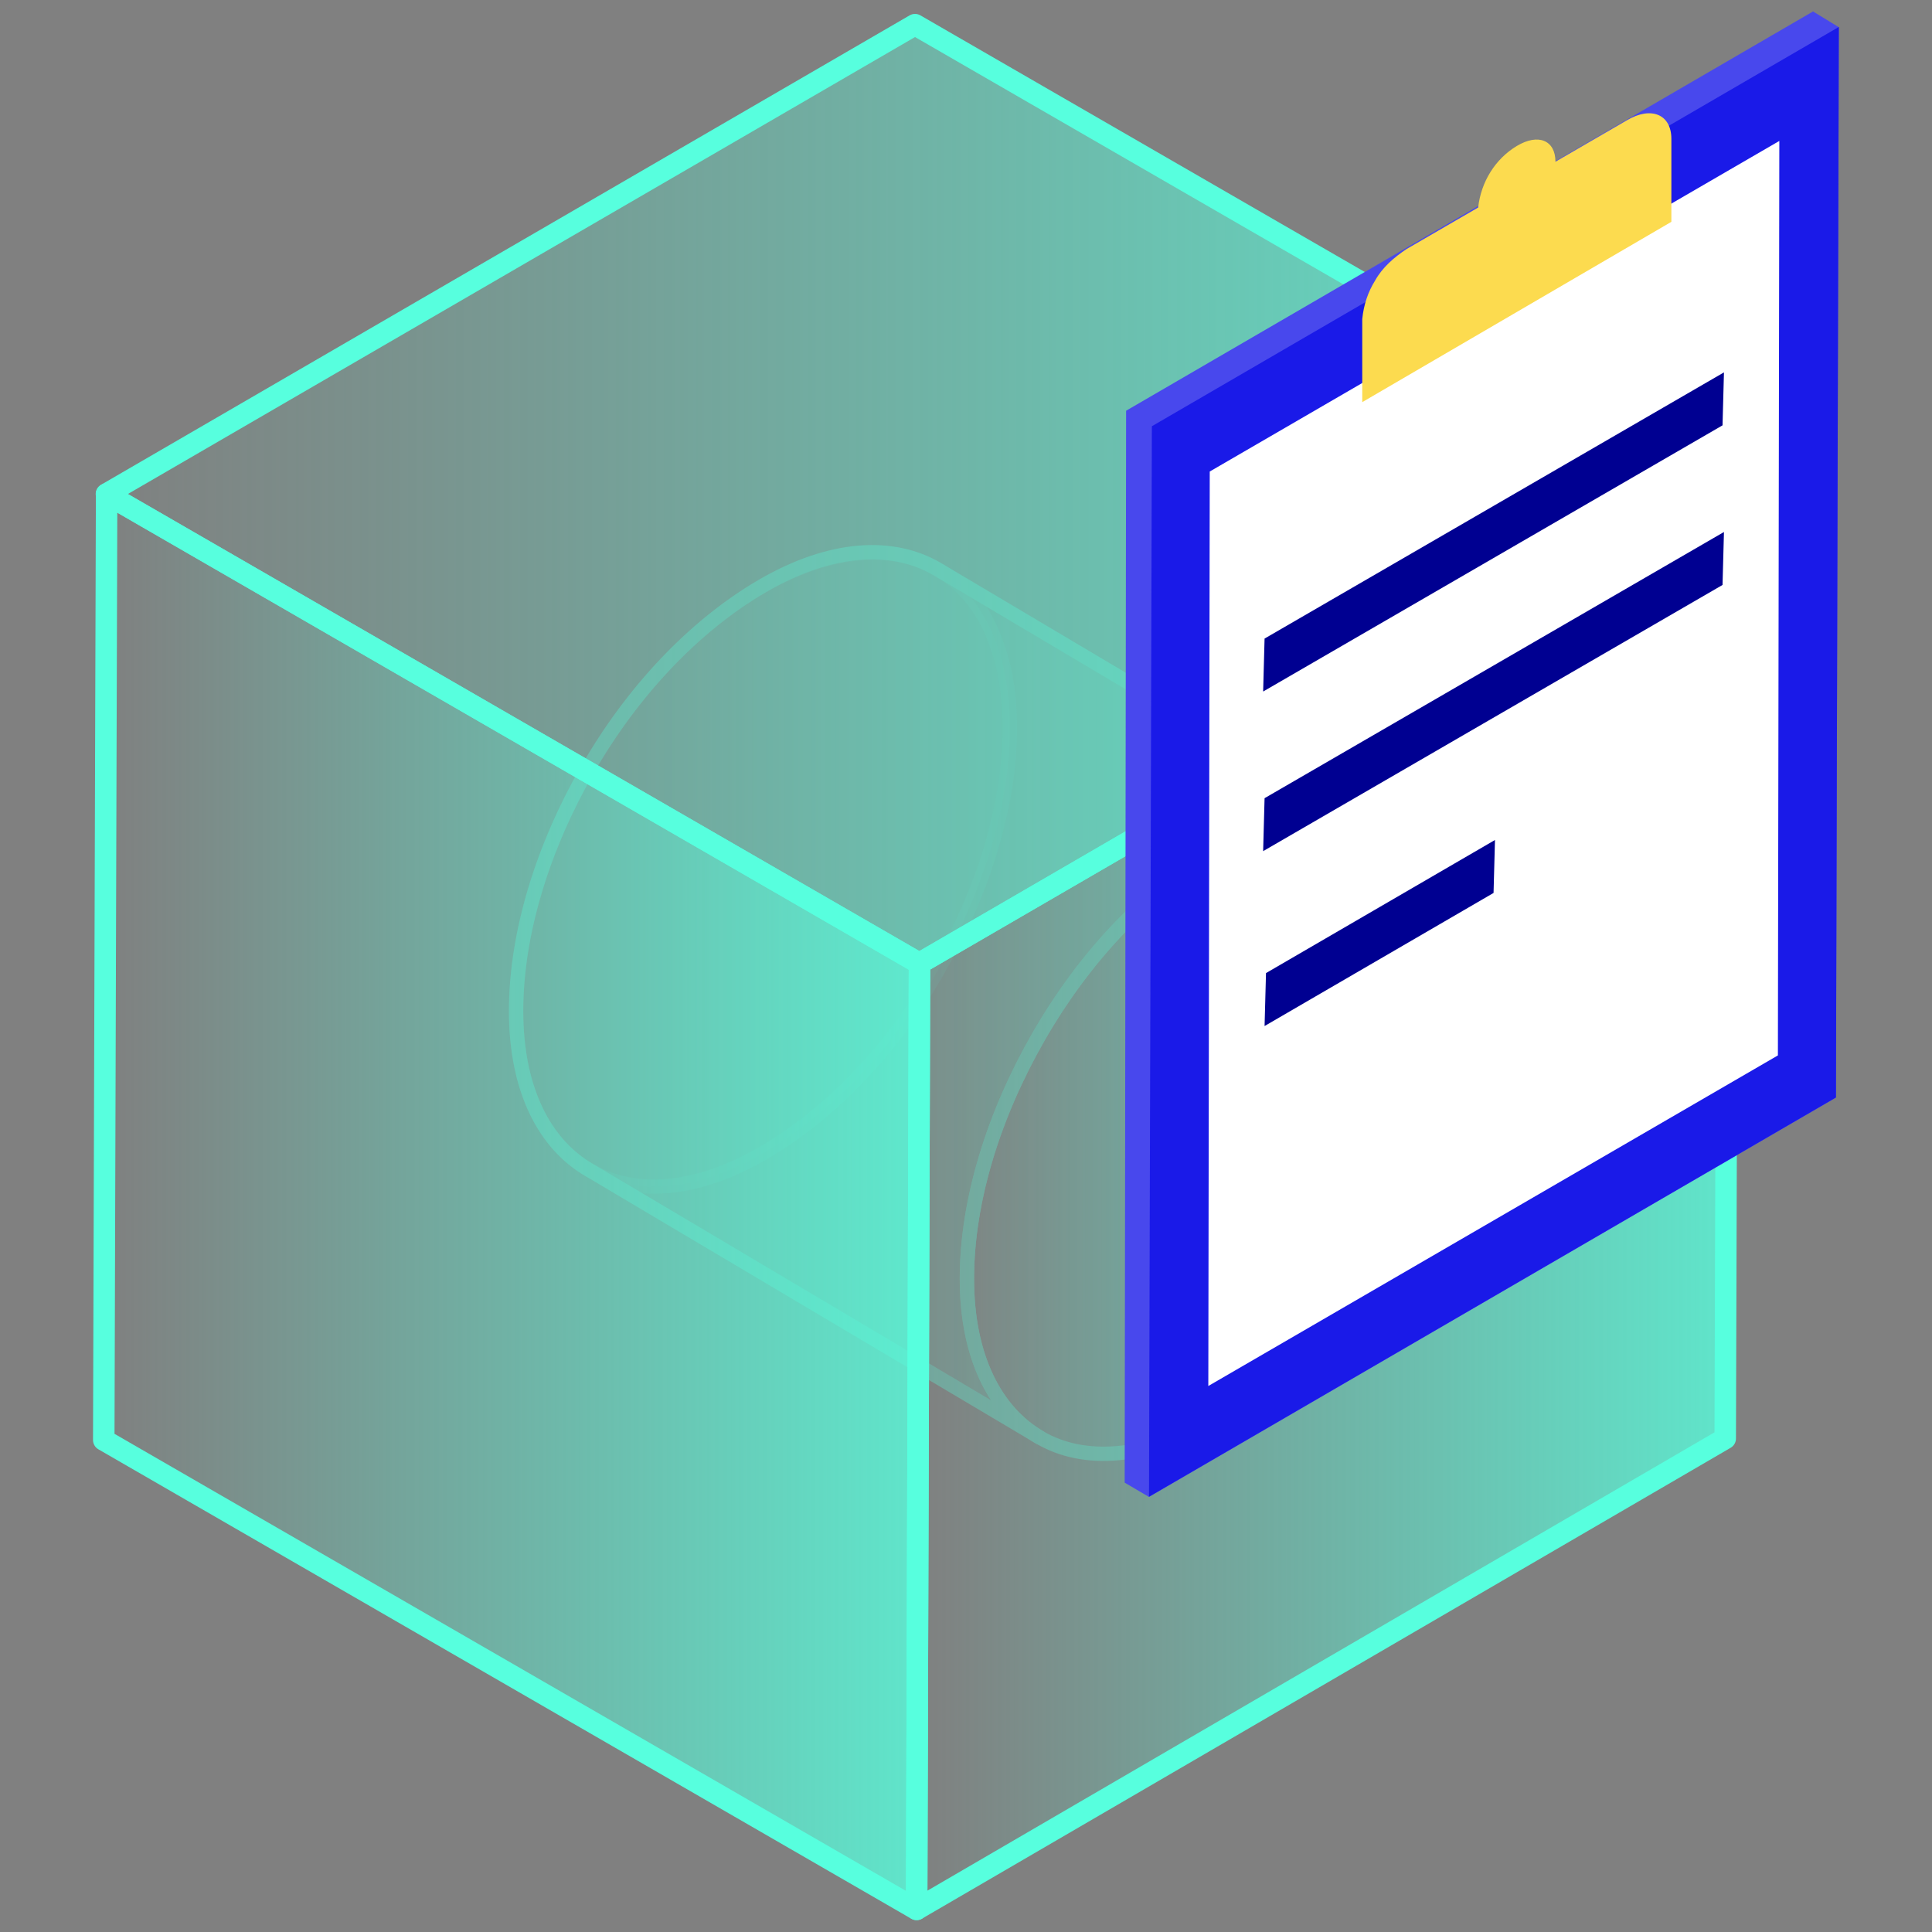
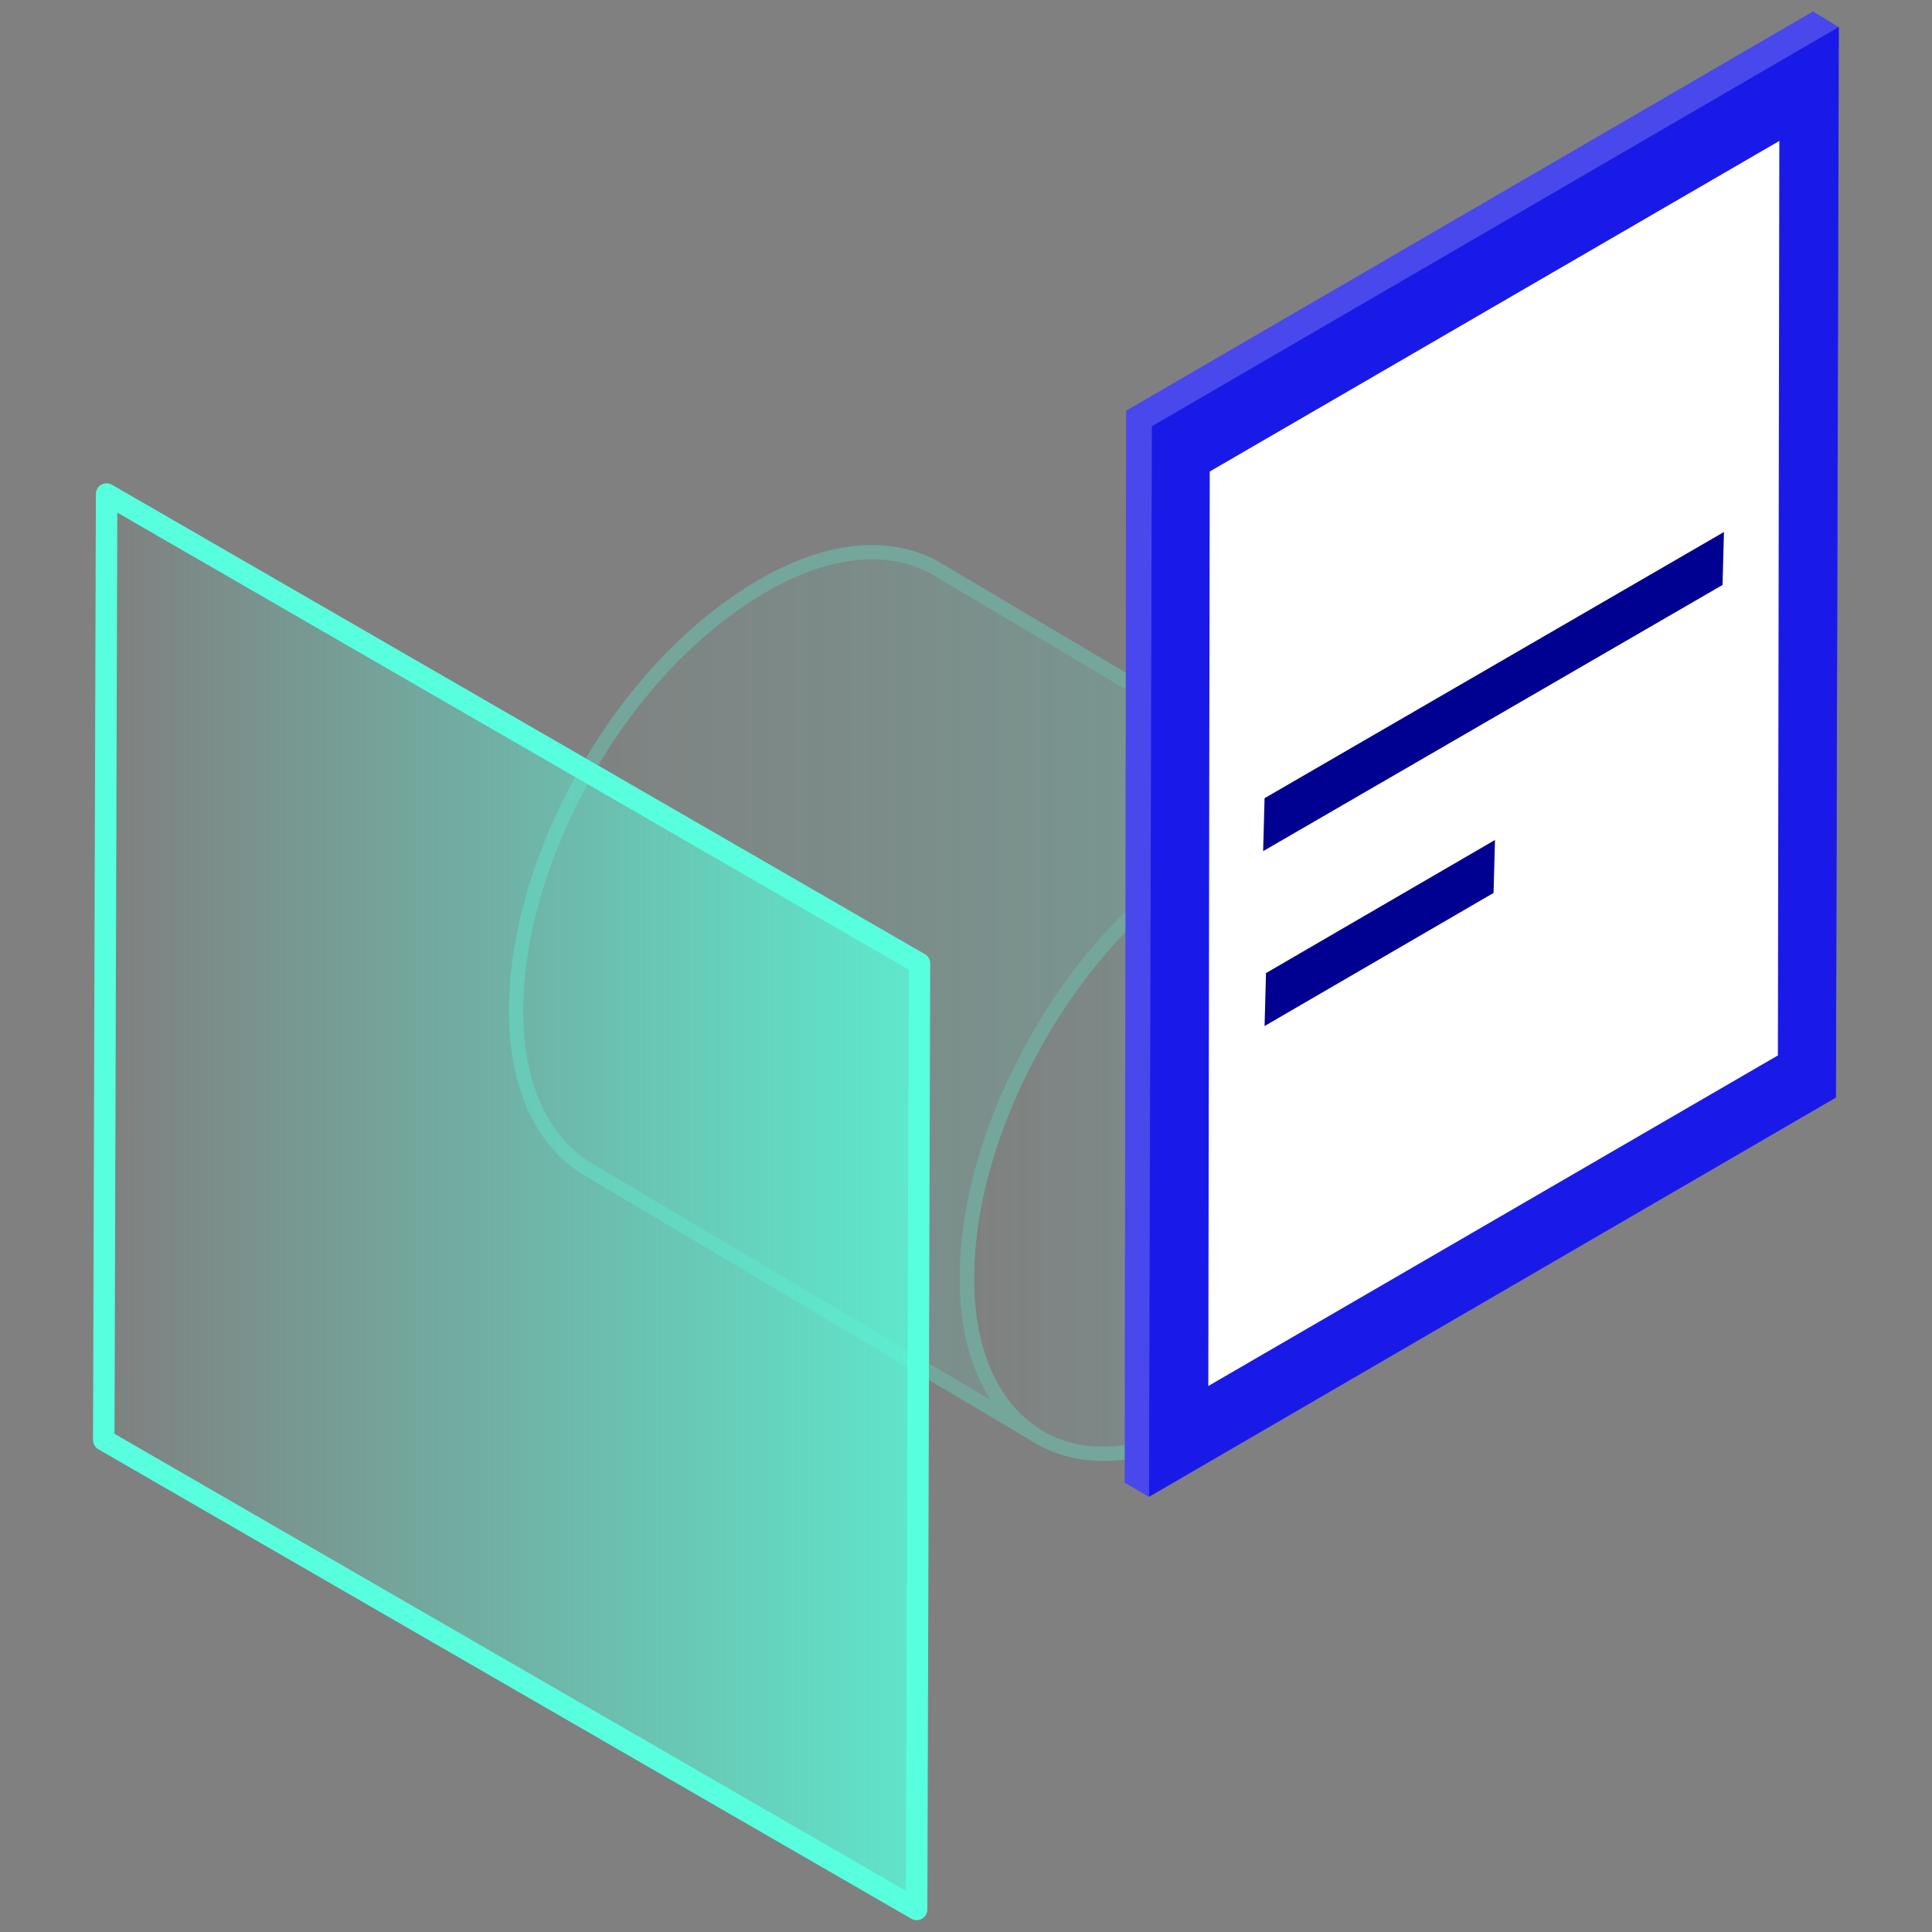
<svg xmlns="http://www.w3.org/2000/svg" version="1.1" id="Layer_1" x="0px" y="0px" width="135px" height="135px" viewBox="0 0 135 135" style="enable-background:new 0 0 135 135;" xml:space="preserve">
  <rect x="0" y="0" width="135" height="135" fill="#808080" stroke="none" />
  <style type="text/css">
	.st0{opacity:0.3;}
	.st1{fill:url(#Path_232_1_);stroke:#57FFDE;stroke-linecap:round;stroke-linejoin:round;}
	.st2{opacity:0.3;fill:url(#Path_233_1_);stroke:#57FFDE;stroke-linecap:round;stroke-linejoin:round;enable-background:new    ;}
	.st3{fill:url(#Path_234_1_);stroke:#57FFDE;stroke-linecap:round;stroke-linejoin:round;}
	.st4{fill:url(#Path_235_1_);stroke:#57FFDE;stroke-width:1.5;stroke-linecap:round;stroke-linejoin:round;}
	.st5{fill:url(#Path_236_1_);stroke:#57FFDE;stroke-width:1.5;stroke-linecap:round;stroke-linejoin:round;}
	.st6{fill:url(#Path_237_1_);stroke:#57FFDE;stroke-width:1.5;stroke-linecap:round;stroke-linejoin:round;}
	.st7{fill:#4848ED;}
	.st8{fill:#1A1AE8;}
	.st9{fill:#FFFFFF;}
	.st10{fill:#FCDB4F;}
	.st11{fill:#000091;}
</style>
  <g id="Group_144" transform="translate(-73.709 -110.175)">
    <g id="Group_114" transform="translate(103.272 147.926)" class="st0">
      <linearGradient id="Path_232_1_" gradientUnits="userSpaceOnUse" x1="-259.943" y1="419.186" x2="-258.943" y2="419.186" gradientTransform="matrix(34.442 0 0 -44.299 8991.014 18611.148)">
        <stop offset="0" style="stop-color:#57FFDE;stop-opacity:0" />
        <stop offset="1" style="stop-color:#57FFDE;stop-opacity:0.8" />
      </linearGradient>
      <path id="Path_232" class="st1" d="M55.2,21.9c4.8-2.7,9.1-3,12.2-1.2s5.1,5.6,5.1,11.1s-1.9,11.5-5,16.9s-7.4,10.1-12.2,12.8    s-9.1,3-12.2,1.2S38,57.1,38,51.6s1.9-11.5,5-16.9S50.4,24.6,55.2,21.9z" />
      <linearGradient id="Path_233_1_" gradientUnits="userSpaceOnUse" x1="-259.943" y1="419.187" x2="-258.943" y2="419.187" gradientTransform="matrix(34.442 0 0 -44.3 8959.531 18592.984)">
        <stop offset="0" style="stop-color:#57FFDE;stop-opacity:0" />
        <stop offset="1" style="stop-color:#57FFDE;stop-opacity:0.8" />
      </linearGradient>
-       <path id="Path_233" class="st2" d="M23.7,3.2c4.8-2.7,9.1-3,12.2-1.2C39,3.7,41,7.6,41,13.1S39.1,24.6,36,30S28.6,40,23.8,42.8    s-9.1,3-12.2,1.2s-5.1-5.6-5.1-11.1s1.9-11.5,5-16.9S18.9,6,23.7,3.2z" />
      <g id="Group_113">
        <linearGradient id="Path_234_1_" gradientUnits="userSpaceOnUse" x1="-263.017" y1="421.286" x2="-262.017" y2="421.286" gradientTransform="matrix(60.852 0 0 -61.838 16011.686 26083.4)">
          <stop offset="0" style="stop-color:#57FFDE;stop-opacity:0" />
          <stop offset="1" style="stop-color:#57FFDE;stop-opacity:0.8" />
        </linearGradient>
        <path id="Path_234" class="st3" d="M11.6,44c-3.1-1.8-5.1-5.6-5.1-11.1s1.9-11.5,5-16.9S18.9,6,23.7,3.2s9.1-3,12.2-1.2     l31.5,18.7c-3.1-1.8-7.4-1.5-12.2,1.2S46.1,29.3,43,34.7s-5,11.4-5,16.9s2,9.3,5.1,11.1L11.6,44z" />
      </g>
    </g>
    <g id="Group_119" transform="translate(74.459 111.097)">
      <g id="Group_118">
        <g id="Group_115" transform="translate(0.187)">
          <linearGradient id="Path_235_1_" gradientUnits="userSpaceOnUse" x1="-236.246" y1="458.419" x2="-235.246" y2="458.419" gradientTransform="matrix(113.242 0 0 -65.595 26759.545 30103.643)">
            <stop offset="0" style="stop-color:#57FFDE;stop-opacity:0" />
            <stop offset="1" style="stop-color:#57FFDE;stop-opacity:0.8" />
          </linearGradient>
-           <path id="Path_235" class="st4" d="M119.8,33.6L63.3,66.4L6.5,33.6L63,0.8L119.8,33.6z" />
        </g>
        <g id="Group_116" transform="translate(56.802 32.795)">
          <linearGradient id="Path_236_1_" gradientUnits="userSpaceOnUse" x1="-290.707" y1="427.306" x2="-289.707" y2="427.306" gradientTransform="matrix(56.629 0 0 -98.845 16468.998 42287.344)">
            <stop offset="0" style="stop-color:#57FFDE;stop-opacity:0" />
            <stop offset="1" style="stop-color:#57FFDE;stop-opacity:0.8" />
          </linearGradient>
-           <path id="Path_236" class="st5" d="M63.2,0.8l-0.2,66L6.5,99.7l0.2-66.1L63.2,0.8z" />
        </g>
        <g id="Group_117" transform="translate(0 32.8)">
          <linearGradient id="Path_237_1_" gradientUnits="userSpaceOnUse" x1="-233.932" y1="427.301" x2="-232.932" y2="427.301" gradientTransform="matrix(56.987 0 0 -98.845 13337.641 42286.848)">
            <stop offset="0" style="stop-color:#57FFDE;stop-opacity:0" />
            <stop offset="1" style="stop-color:#57FFDE;stop-opacity:0.8" />
          </linearGradient>
          <path id="Path_237" class="st6" d="M63.5,33.6l-0.2,66.1L6.5,66.9L6.7,0.8L63.5,33.6z" />
        </g>
      </g>
    </g>
    <g id="Group_126" transform="translate(145.797 110.175)">
      <g id="Group_120">
        <path id="Path_238" class="st7" d="M54.6,0.8l1.8,1.1l-0.2,74.8l-48,27.9l-1.7-1l0.1-74.9L54.6,0.8z" />
      </g>
      <g id="Group_121" transform="translate(1.7 1.084)">
        <path id="Path_239" class="st8" d="M54.7,0.8l-0.2,74.8l-48,27.9l0.2-74.8L54.7,0.8z" />
      </g>
      <g id="Group_122" transform="translate(5.844 9.048)">
        <path id="Path_240" class="st9" d="M46.4,0.8l-0.1,63.9L6.5,87.8l0.1-63.9L46.4,0.8z" />
      </g>
-       <path id="Path_241" class="st10" d="M23.1,22.3c0.1-1,0.4-1.9,0.9-2.7c0.5-0.9,1.3-1.6,2.2-2.2l5-2.9c0.2-1.8,1.2-3.4,2.7-4.3    c1.5-0.9,2.7-0.4,2.7,1.1l5-2.9c1.7-1,3.1-0.4,3.1,1.3v5.8L23.1,28.1L23.1,22.3z" />
      <g id="Group_123" transform="translate(9.675 36.374)">
        <path id="Path_242" class="st11" d="M38.7,0.8l-0.1,3.7L6.5,23.1l0.1-3.7L38.7,0.8z" />
      </g>
      <g id="Group_124" transform="translate(9.675 25.221)">
-         <path id="Path_243" class="st11" d="M38.7,0.8l-0.1,3.7L6.5,23.1l0.1-3.7L38.7,0.8z" />
-       </g>
+         </g>
      <g id="Group_125" transform="translate(9.675 57.895)">
        <path id="Path_244" class="st11" d="M22.7,0.8l-0.1,3.7l-16,9.3l0.1-3.7L22.7,0.8z" />
      </g>
    </g>
  </g>
</svg>